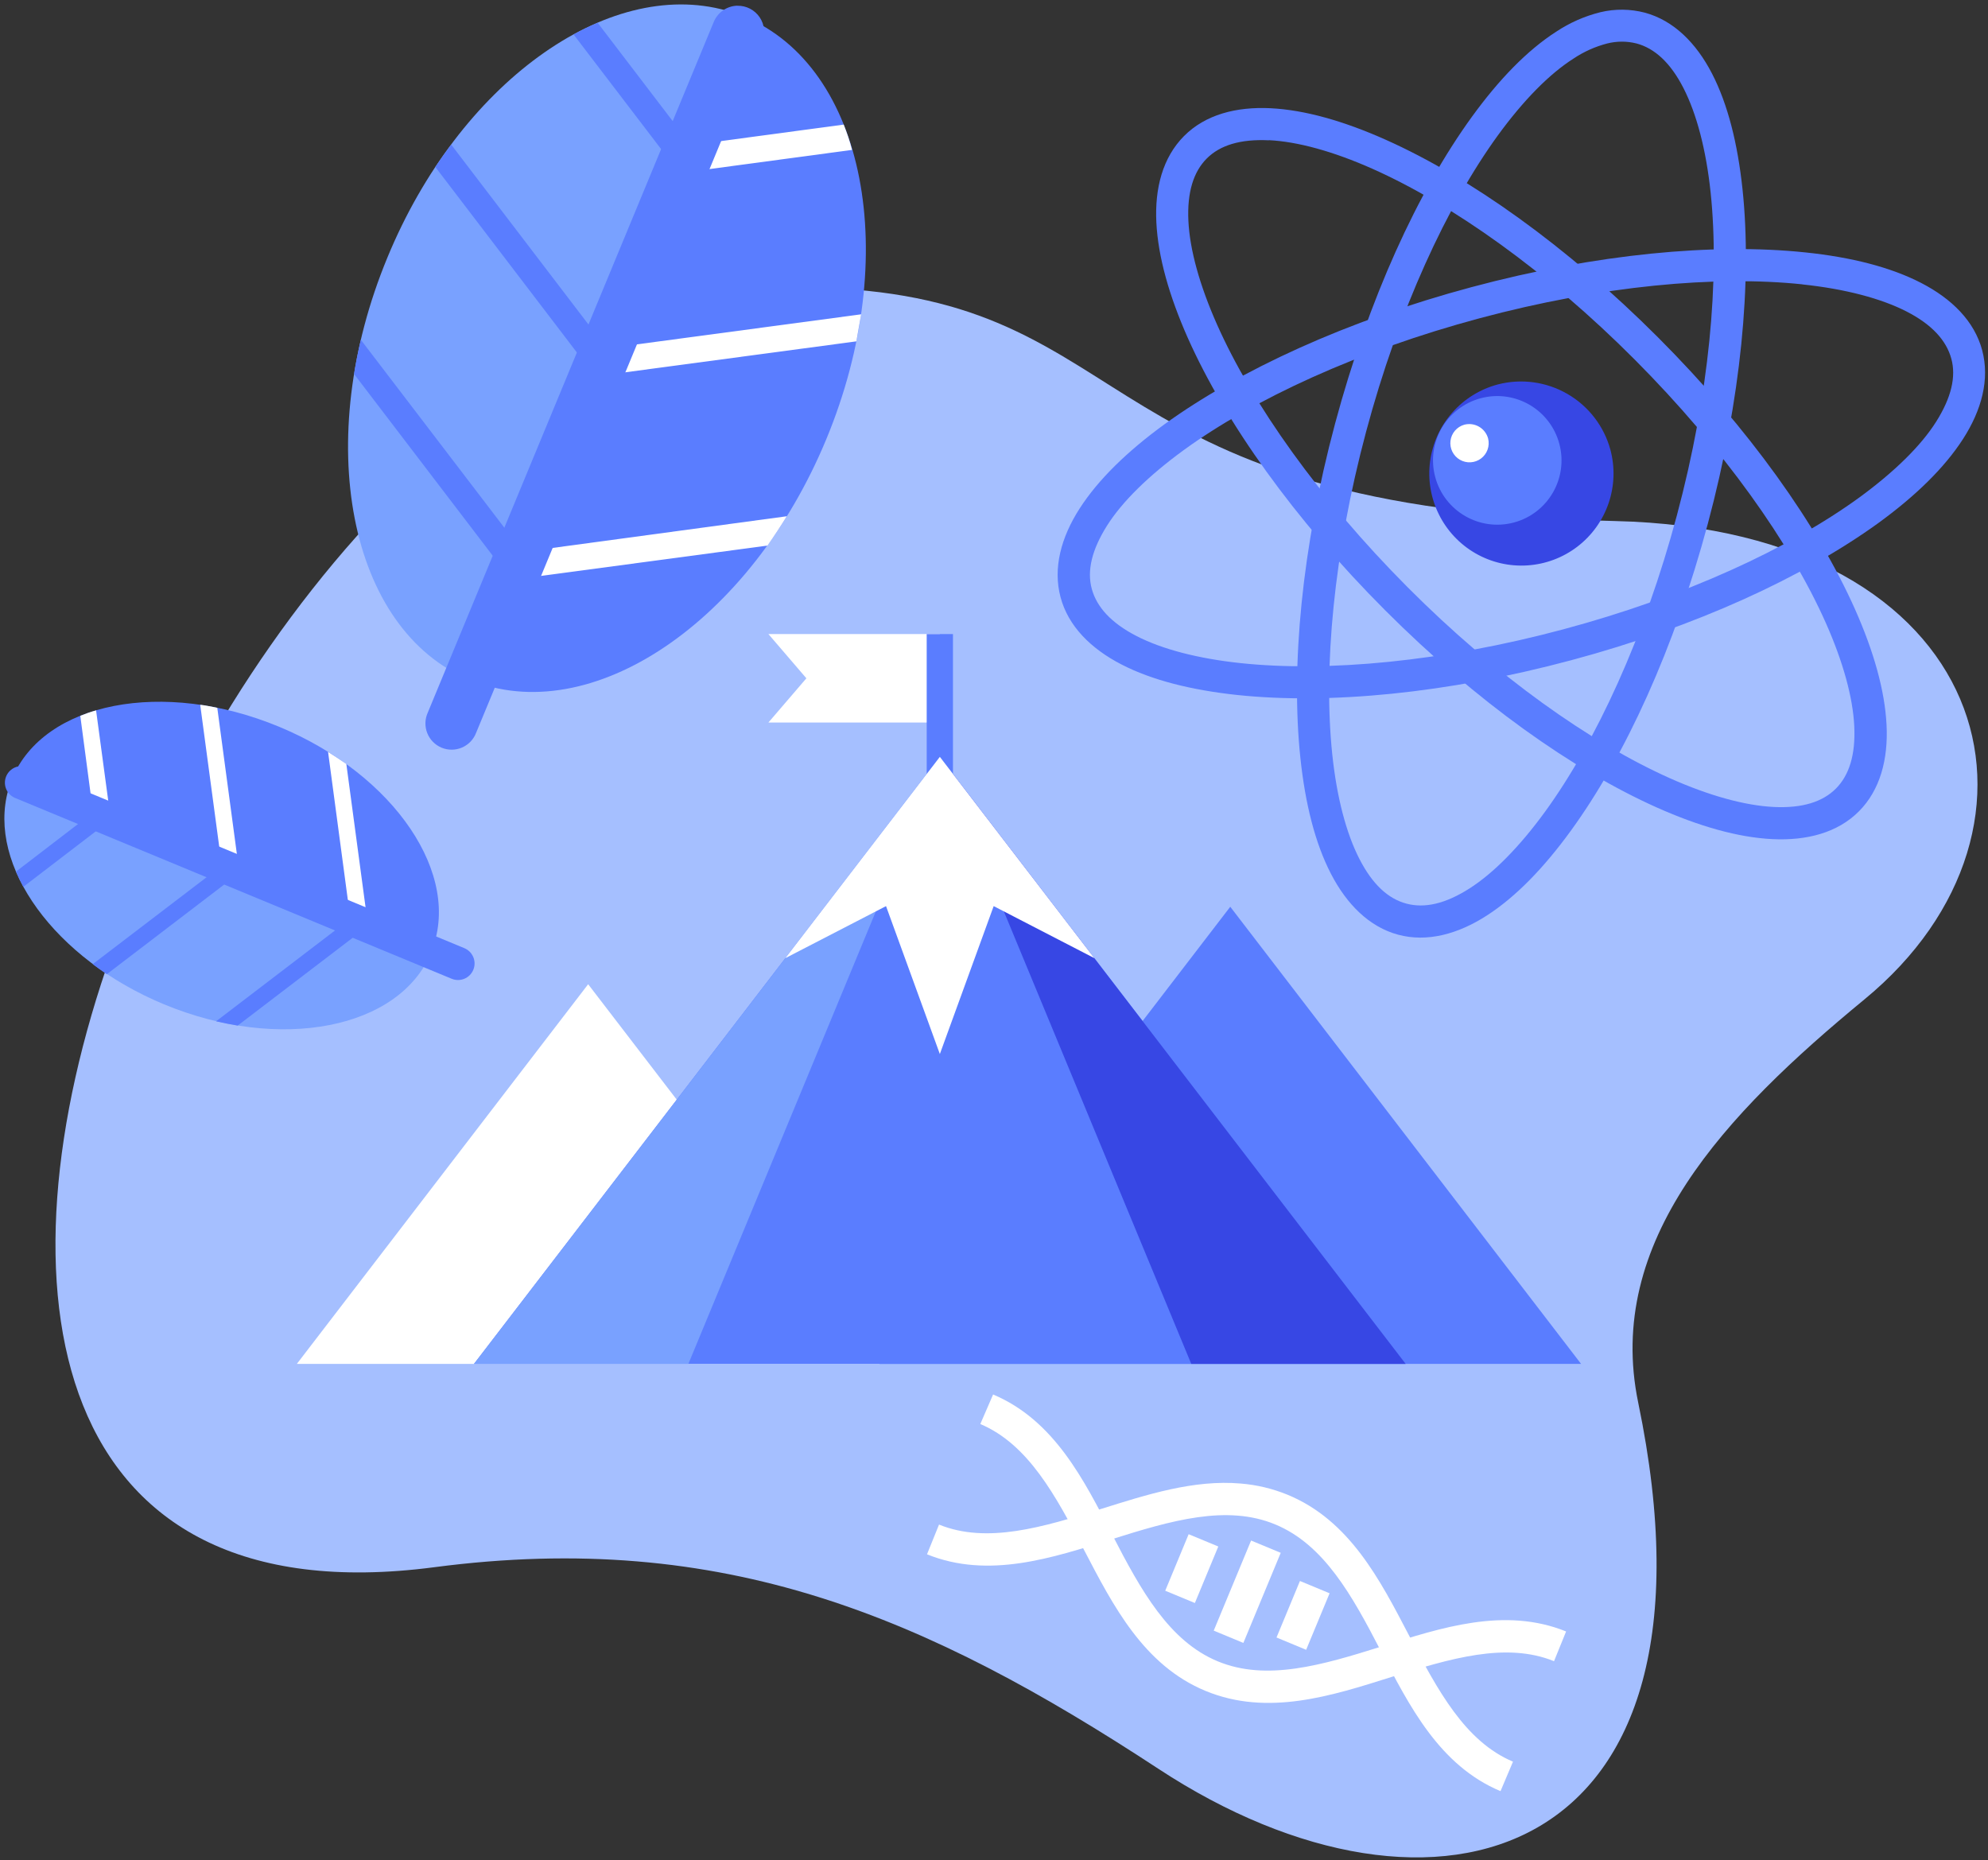
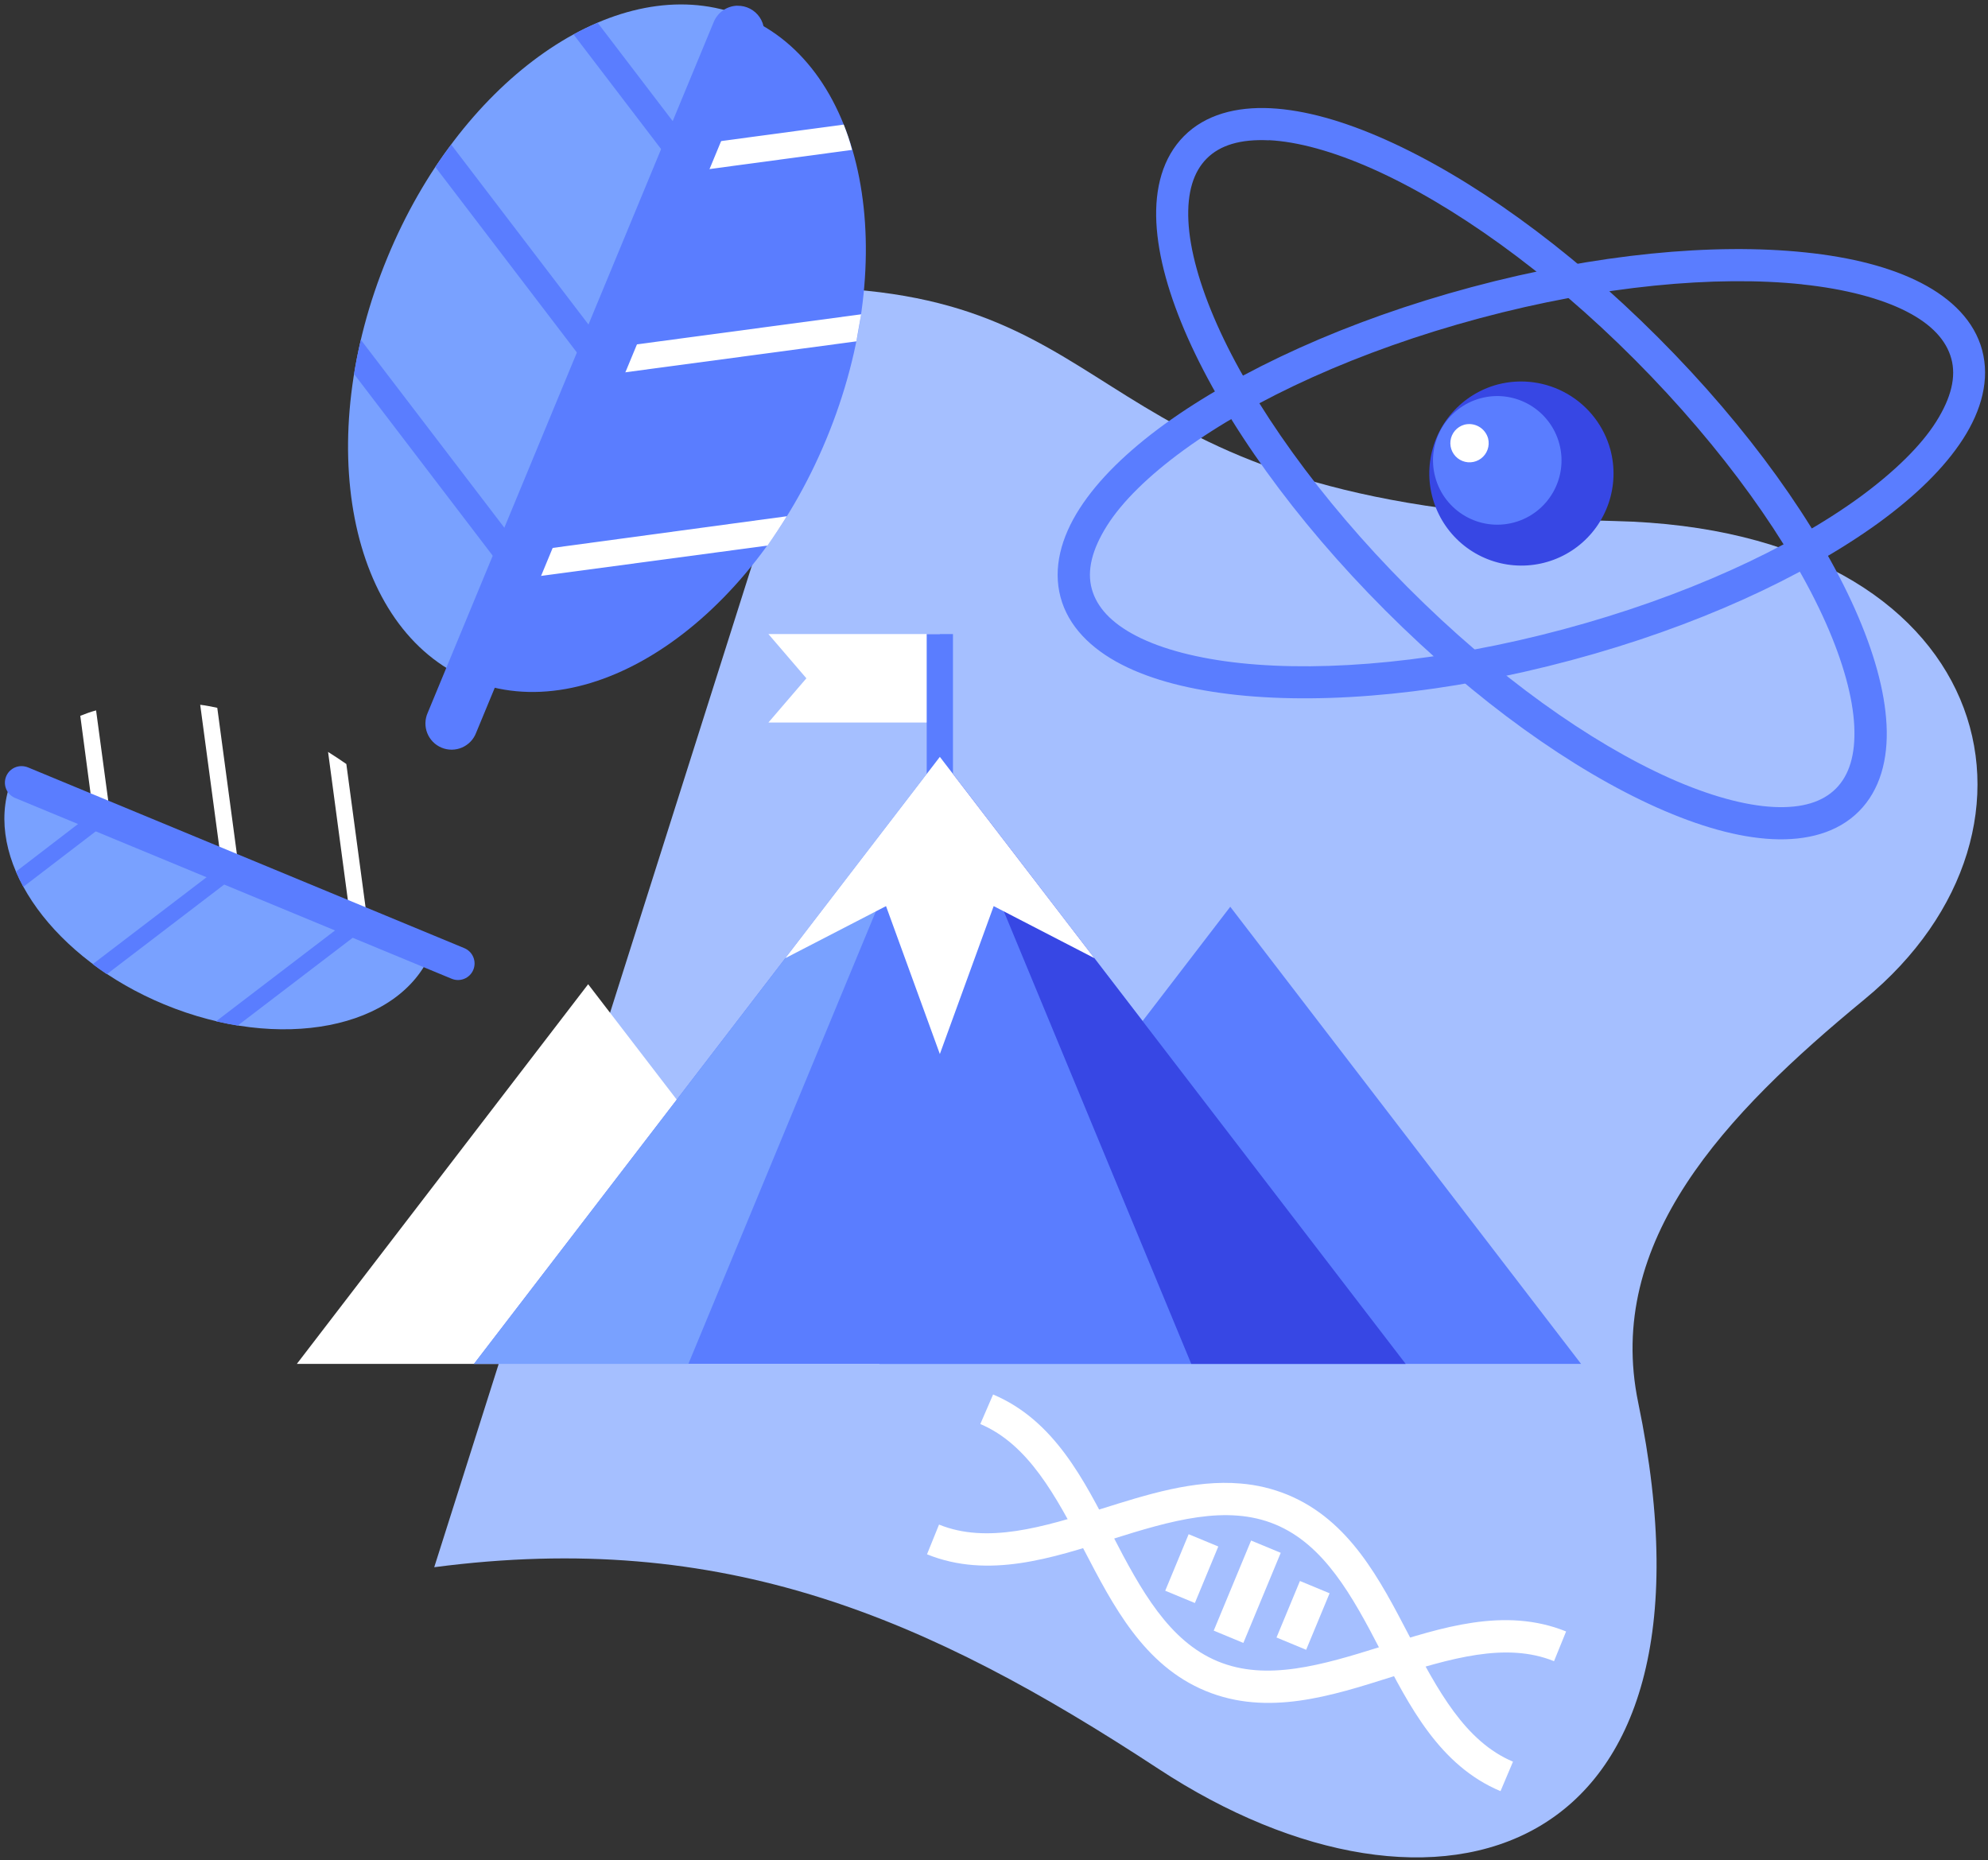
<svg xmlns="http://www.w3.org/2000/svg" width="311" height="291" viewBox="0 0 311 291" fill="none">
  <rect x="0" y="0" width="311" height="291" fill="#333333" stroke="none" />
-   <path d="M131.36 45.15C178.8 47.91 170.611 79.6 252.671 81.51C311.871 82.88 324.401 129.44 291.671 156.34C269.801 174.34 251.041 194.16 256.281 219.43C271.341 291.94 224.28 304.99 181.21 276.7C145.07 252.99 113.21 239.23 67.93 245.17C-53.15 261.06 33.361 39.43 131.36 45.15Z" fill="#A5BFFF" />
+   <path d="M131.36 45.15C178.8 47.91 170.611 79.6 252.671 81.51C311.871 82.88 324.401 129.44 291.671 156.34C269.801 174.34 251.041 194.16 256.281 219.43C271.341 291.94 224.28 304.99 181.21 276.7C145.07 252.99 113.21 239.23 67.93 245.17Z" fill="#A5BFFF" />
  <path d="M251.929 70.35C252.665 73.103 252.568 76.013 251.65 78.71C250.732 81.408 249.035 83.773 246.773 85.507C244.512 87.24 241.787 88.264 238.943 88.449C236.099 88.634 233.265 87.972 230.797 86.546C228.33 85.12 226.341 82.995 225.082 80.439C223.822 77.882 223.349 75.01 223.721 72.185C224.094 69.36 225.296 66.709 227.175 64.567C229.055 62.424 231.527 60.888 234.279 60.15C237.972 59.183 241.897 59.712 245.201 61.622C248.506 63.531 250.924 66.668 251.929 70.35Z" fill="#3747E4" />
  <path d="M236.841 81.736C242.201 80.295 245.378 74.778 243.936 69.412C242.494 64.046 236.98 60.864 231.62 62.305C226.26 63.745 223.083 69.262 224.525 74.628C225.966 79.994 231.481 83.176 236.841 81.736Z" fill="#5A7DFF" />
  <path d="M232.799 68.6C232.942 69.172 232.913 69.773 232.716 70.328C232.519 70.883 232.163 71.369 231.693 71.723C231.222 72.077 230.657 72.285 230.069 72.32C229.481 72.356 228.895 72.217 228.385 71.922C227.875 71.627 227.464 71.188 227.202 70.66C226.94 70.132 226.839 69.539 226.912 68.954C226.985 68.37 227.228 67.82 227.612 67.372C227.996 66.925 228.503 66.601 229.069 66.44C229.85 66.235 230.681 66.347 231.379 66.752C232.078 67.156 232.588 67.821 232.799 68.6Z" fill="white" />
  <path d="M282.459 39.49C268.139 37.98 249.679 39.7 230.199 44.92C210.719 50.14 193.869 57.92 182.199 66.35C176.369 70.59 171.829 75 168.909 79.53C165.989 84.06 164.699 88.87 165.909 93.42C167.119 97.97 170.659 101.48 175.449 103.95C180.239 106.42 186.379 107.95 193.539 108.72C207.869 110.23 226.319 108.5 245.809 103.28C265.299 98.06 282.129 90.28 293.809 81.85C299.629 77.62 304.169 73.21 307.089 68.68C310.009 64.15 311.299 59.34 310.089 54.79C308.879 50.24 305.329 46.73 300.539 44.26C295.749 41.79 289.629 40.24 282.459 39.49ZM281.939 44.49C288.669 45.2 294.279 46.69 298.259 48.73C302.239 50.77 304.479 53.26 305.259 56.1C306.039 58.94 305.259 62.21 302.889 65.97C300.519 69.73 296.349 73.82 290.889 77.81C279.889 85.81 263.549 93.36 244.559 98.45C225.569 103.54 207.559 105.16 194.119 103.74C187.389 103.03 181.779 101.55 177.799 99.5C173.819 97.45 171.579 94.97 170.799 92.13C170.019 89.29 170.799 86.02 173.169 82.25C175.539 78.48 179.709 74.4 185.169 70.42C196.169 62.42 212.509 54.87 231.499 49.78C250.489 44.69 268.459 43.06 281.939 44.48V44.49Z" fill="#5A7DFF" />
-   <path d="M250.36 1.91C247.892 2.524 245.547 3.559 243.43 4.97C238.91 7.88 234.5 12.43 230.27 18.26C221.81 29.92 214.08 46.78 208.86 66.26C203.64 85.74 201.92 104.26 203.43 118.57C204.19 125.74 205.73 131.88 208.2 136.67C210.67 141.46 214.2 145 218.72 146.22C223.24 147.44 228.07 146.14 232.6 143.22C237.13 140.3 241.53 135.76 245.76 129.93C254.23 118.27 261.96 101.41 267.17 81.93C272.38 62.45 274.11 43.93 272.6 29.63C271.84 22.46 270.3 16.31 267.83 11.52C265.36 6.73 261.83 3.2 257.31 1.98C255.035 1.387 252.648 1.363 250.36 1.91ZM251.43 6.8C252.937 6.42 254.514 6.42 256.02 6.8C258.85 7.56 261.33 9.8 263.37 13.8C265.41 17.8 266.9 23.39 267.61 30.13C269.03 43.62 267.41 61.62 262.33 80.62C257.25 99.62 249.67 116.02 241.7 126.99C237.7 132.48 233.64 136.59 229.88 138.99C226.12 141.39 222.88 142.12 220.02 141.36C217.16 140.6 214.71 138.36 212.66 134.36C210.61 130.36 209.13 124.77 208.42 118.03C207 104.53 208.63 86.54 213.71 67.54C218.79 48.54 226.37 32.14 234.33 21.17C238.33 15.68 242.39 11.56 246.15 9.17C247.764 8.089 249.549 7.287 251.43 6.8Z" fill="#5A7DFF" />
  <path d="M198.76 16.93C193.38 16.67 188.56 17.93 185.23 21.28C181.9 24.63 180.63 29.43 180.9 34.81C181.17 40.19 182.9 46.28 185.82 52.87C191.69 66.04 202.41 81.17 216.68 95.46C230.95 109.75 246.07 120.46 259.23 126.34C265.81 129.27 271.9 131.01 277.28 131.27C282.66 131.53 287.47 130.27 290.8 126.93C294.13 123.59 295.4 118.78 295.13 113.4C294.86 108.02 293.13 101.92 290.21 95.34C284.35 82.17 273.62 67.03 259.35 52.75C245.08 38.47 229.96 27.75 216.8 21.87C210.22 18.93 204.13 17.2 198.76 16.93ZM198.51 21.93C202.98 22.15 208.57 23.67 214.76 26.43C227.14 31.95 241.9 42.36 255.76 56.28C269.62 70.2 280.07 84.97 285.59 97.36C288.35 103.56 289.87 109.15 290.08 113.62C290.29 118.09 289.28 121.28 287.21 123.36C285.14 125.44 281.95 126.46 277.48 126.24C273.01 126.02 267.42 124.5 261.23 121.74C248.85 116.21 234.09 105.8 220.23 91.89C206.37 77.98 195.92 63.2 190.41 50.81C187.65 44.61 186.12 39.01 185.91 34.54C185.7 30.07 186.71 26.88 188.78 24.8C190.85 22.72 194.04 21.73 198.51 21.95V21.93Z" fill="#5A7DFF" />
  <path d="M195.72 240.995L189.873 255.09L194.51 257.014L200.357 242.918L195.72 240.995Z" fill="white" />
  <path d="M203.362 247.324L199.695 256.164L204.332 258.088L207.999 249.248L203.362 247.324Z" fill="white" />
  <path d="M185.951 240.006L182.287 248.847L186.925 250.769L190.589 241.928L185.951 240.006Z" fill="white" />
  <path d="M194.109 232.08C186.759 231.44 179.38 233.82 172.39 236.01C163.07 238.95 154.39 241.54 146.9 238.5L145.02 243.15C154.64 247.04 164.59 243.73 173.9 240.8C183.21 237.87 191.9 235.32 199.51 238.48C207.12 241.64 211.509 249.56 215.979 258.2C220.449 266.84 225.18 276.2 234.74 280.2L236.689 275.59C229.199 272.42 224.94 264.49 220.42 255.83C215.9 247.17 211.13 237.83 201.42 233.83C199.087 232.876 196.621 232.285 194.109 232.08Z" fill="white" />
  <path d="M155.359 218.15L153.359 222.77C160.839 225.94 165.109 233.88 169.619 242.53C174.129 251.18 178.919 260.53 188.619 264.53C198.319 268.53 208.339 265.29 217.619 262.36C226.899 259.43 235.619 256.83 243.109 259.87L244.999 255.22C235.379 251.33 225.429 254.64 216.119 257.57C206.809 260.5 198.119 263.05 190.499 259.89C182.879 256.73 178.499 248.81 174.039 240.17C169.579 231.53 164.939 222.19 155.359 218.15Z" fill="white" />
  <path d="M192.46 141.85L137.59 213.36H247.34L192.46 141.85Z" fill="#5A7DFF" />
  <path d="M92.01 153.97L46.44 213.36H137.589L92.01 153.97Z" fill="white" />
  <path d="M147.03 118.39L74.15 213.36H219.9L147.03 118.39Z" fill="#5A7DFF" />
  <path d="M147.03 118.4L107.69 213.36H74.15L147.03 118.4Z" fill="#79A1FF" />
  <path d="M147.029 118.4L186.359 213.36H219.899L147.029 118.4Z" fill="#3747E4" />
  <path d="M120.209 99.19L126.149 106.11L120.209 113.03H147.029V99.19H120.209Z" fill="white" />
  <path d="M149.081 99.19H144.971V129.61H149.081V99.19Z" fill="#5A7DFF" />
  <path d="M147.029 118.4L122.859 149.89L138.609 141.75L147.029 164.89L155.449 141.75L171.199 149.89L147.029 118.4Z" fill="white" />
  <path d="M113.62 1.65C94.87 -3.59 71.78 13.21 60.62 40.25C48.75 68.9 54.52 98.51 73.5 106.37L115.5 5.05L113.62 1.65Z" fill="#79A1FF" />
  <path d="M116.43 2.6C115.514 2.211 114.576 1.877 113.62 1.6L115.42 5L73.42 106.32C92.42 114.18 117.42 97.32 129.28 68.67C141.14 40.02 135.41 10.47 116.43 2.6Z" fill="#5A7DFF" />
  <path d="M131.989 19.49L108.109 22.7L106.289 27.08L133.289 23.45C132.949 22.08 132.489 20.76 131.989 19.49ZM134.719 49.17L94.939 54.5L93.119 58.87L133.969 53.4C134.229 51.987 134.479 50.577 134.719 49.17ZM123.089 80.76L81.759 86.35L79.949 90.72L120.059 85.35C121.113 83.85 122.123 82.32 123.089 80.76Z" fill="white" />
  <path d="M115.36 0.89C114.555 0.91 113.772 1.165 113.111 1.626C112.45 2.086 111.938 2.731 111.64 3.48L66.92 111.48C66.693 111.981 66.568 112.522 66.554 113.072C66.54 113.622 66.637 114.169 66.838 114.68C67.04 115.192 67.343 115.658 67.728 116.05C68.113 116.443 68.574 116.753 69.082 116.964C69.59 117.175 70.135 117.281 70.685 117.277C71.235 117.273 71.778 117.158 72.283 116.939C72.788 116.72 73.243 116.402 73.622 116.004C74.002 115.606 74.297 115.135 74.49 114.62L119.21 6.62C119.482 5.99 119.59 5.302 119.527 4.619C119.463 3.935 119.229 3.279 118.846 2.71C118.463 2.141 117.943 1.677 117.334 1.361C116.725 1.044 116.046 0.886 115.36 0.9V0.89Z" fill="#5A7DFF" />
  <path d="M93.501 3.57C92.241 4.11 90.981 4.71 89.731 5.39L106.291 27.08L108.101 22.7L93.501 3.57ZM70.591 22.63C69.731 23.76 68.901 24.92 68.101 26.12L93.101 58.88L94.911 54.5L70.591 22.63ZM56.451 53.16C56.031 54.94 55.671 56.73 55.391 58.51L79.941 90.68L81.761 86.3L56.451 53.16Z" fill="#5A7DFF" />
  <path d="M1.29 123.59C-2.03 135.45 8.59 150.04 25.68 157.12C43.79 164.62 62.5 160.98 67.47 148.98L3.47 122.46C3.47 122.46 1.65 123.41 1.29 123.59Z" fill="#79A1FF" />
-   <path d="M1.889 121.82C1.649 122.399 1.448 122.994 1.289 123.6L3.429 122.46L67.429 148.98C72.429 136.98 61.749 121.18 43.639 113.68C25.529 106.18 6.859 109.82 1.889 121.82Z" fill="#5A7DFF" />
  <path d="M12.56 111.98L14.56 127.08L17.331 128.22L15.031 111.13C14.201 111.35 13.361 111.66 12.56 111.98ZM31.321 110.26L34.691 135.4L37.451 136.55L33.991 110.73C33.101 110.55 32.211 110.35 31.361 110.26H31.321ZM51.321 117.61L54.81 143.73L57.581 144.87L54.181 119.52C53.23 118.86 52.271 118.22 51.291 117.61H51.321Z" fill="white" />
  <path d="M3.41 119.85C2.803 119.838 2.21 120.039 1.736 120.42C1.262 120.801 0.937 121.336 0.818 121.932C0.699 122.528 0.793 123.147 1.084 123.68C1.375 124.214 1.845 124.628 2.41 124.85L70.65 153.11C70.964 153.241 71.301 153.31 71.641 153.311C71.981 153.312 72.318 153.246 72.633 153.117C72.948 152.988 73.234 152.798 73.476 152.559C73.717 152.319 73.909 152.034 74.04 151.72C74.172 151.406 74.24 151.07 74.241 150.729C74.242 150.389 74.176 150.052 74.047 149.737C73.918 149.423 73.728 149.136 73.489 148.895C73.249 148.653 72.964 148.461 72.65 148.33L4.41 120.06C4.092 119.93 3.754 119.859 3.41 119.85Z" fill="#5A7DFF" />
  <path d="M2.5 136.35C2.84 137.15 3.22 137.94 3.65 138.73L17.36 128.23L14.59 127.08L2.5 136.35ZM14.5 150.83C15.22 151.37 15.95 151.89 16.71 152.4L37.41 136.59L34.65 135.45L14.5 150.83ZM33.8 159.77C34.93 160.03 36.06 160.25 37.18 160.44L57.51 144.92L54.75 143.77L33.8 159.77Z" fill="#5A7DFF" />
</svg>